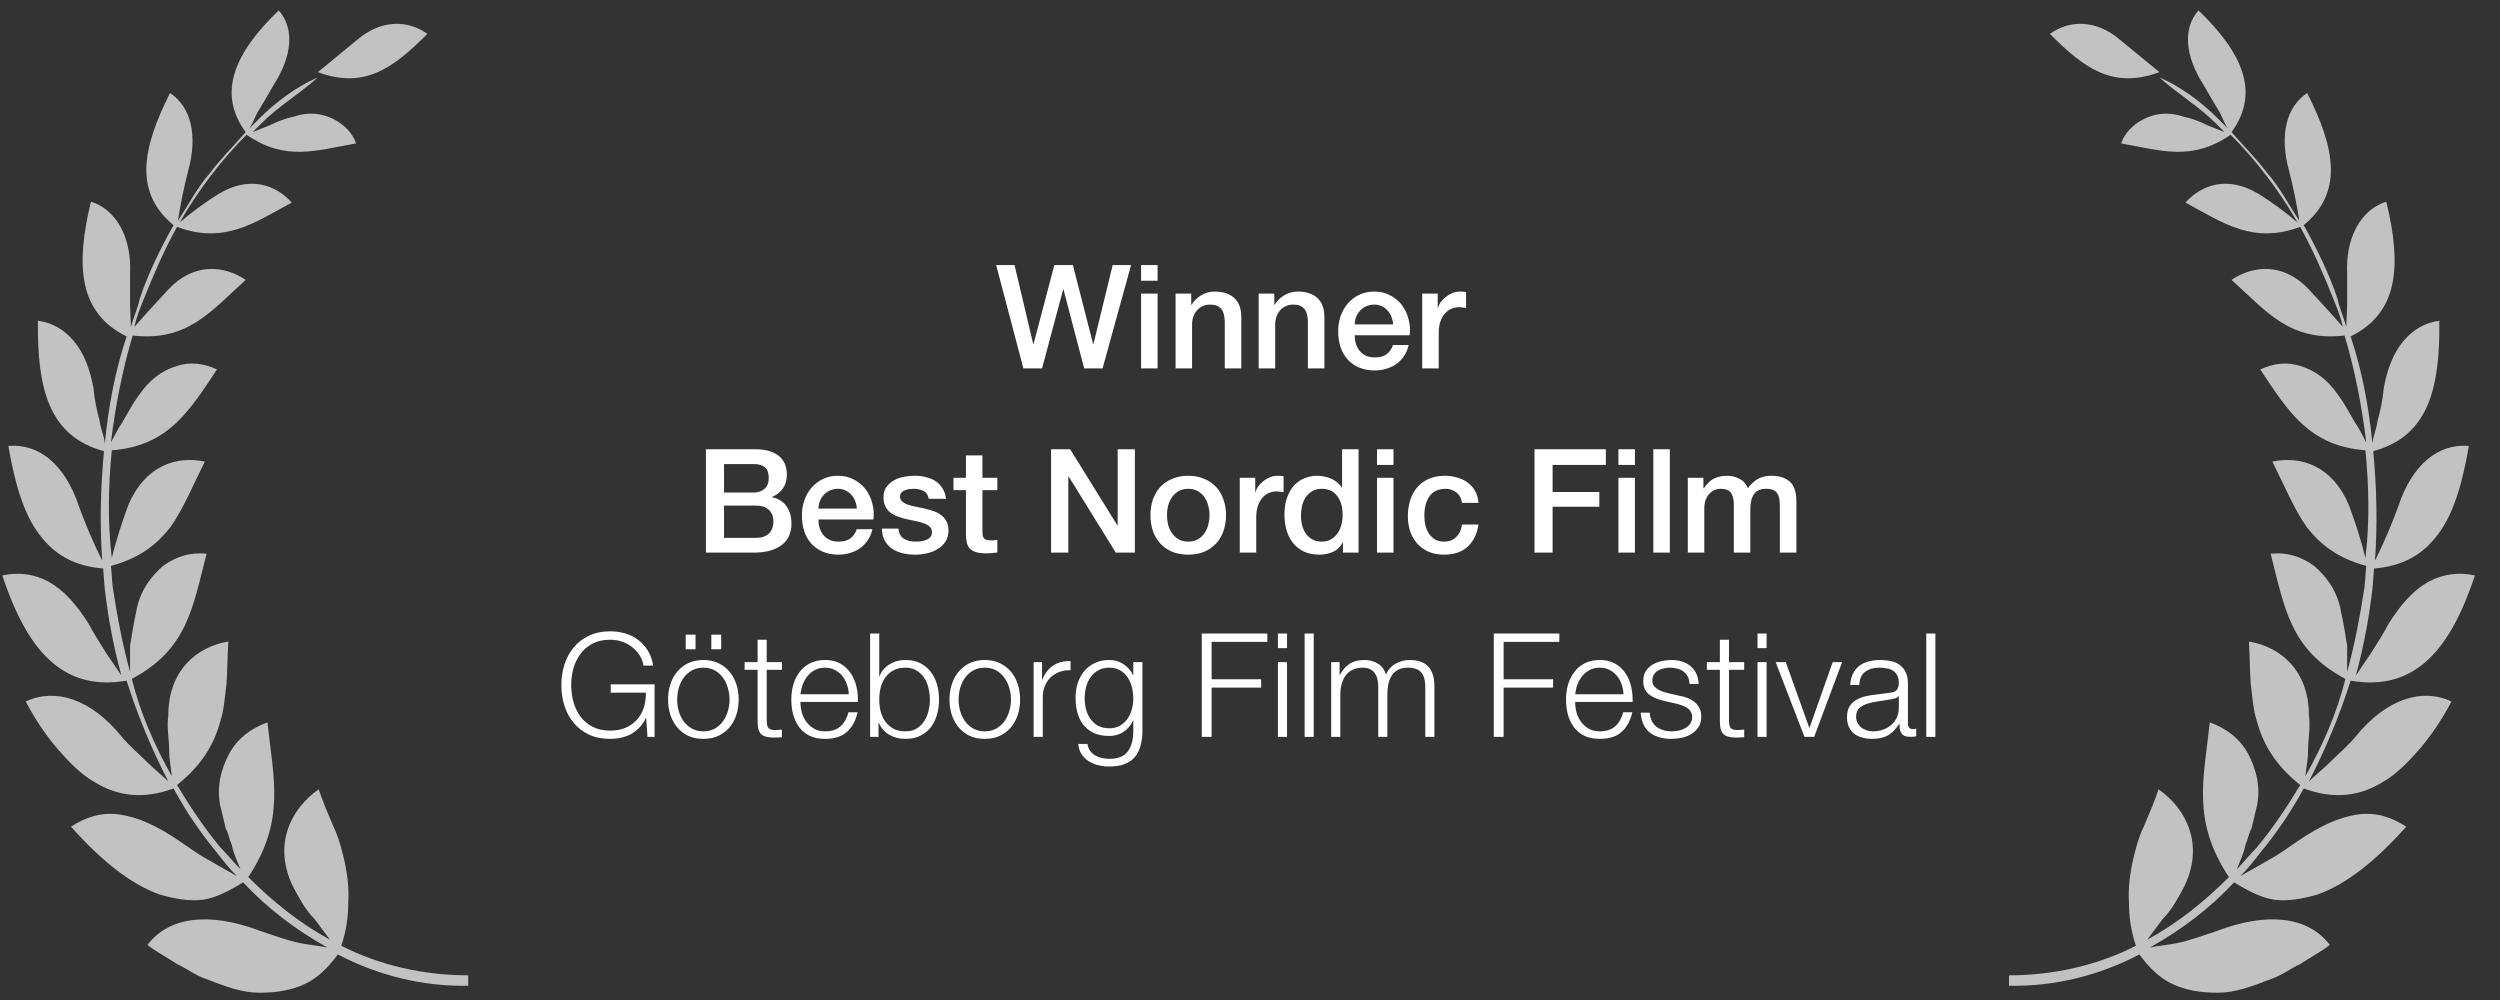
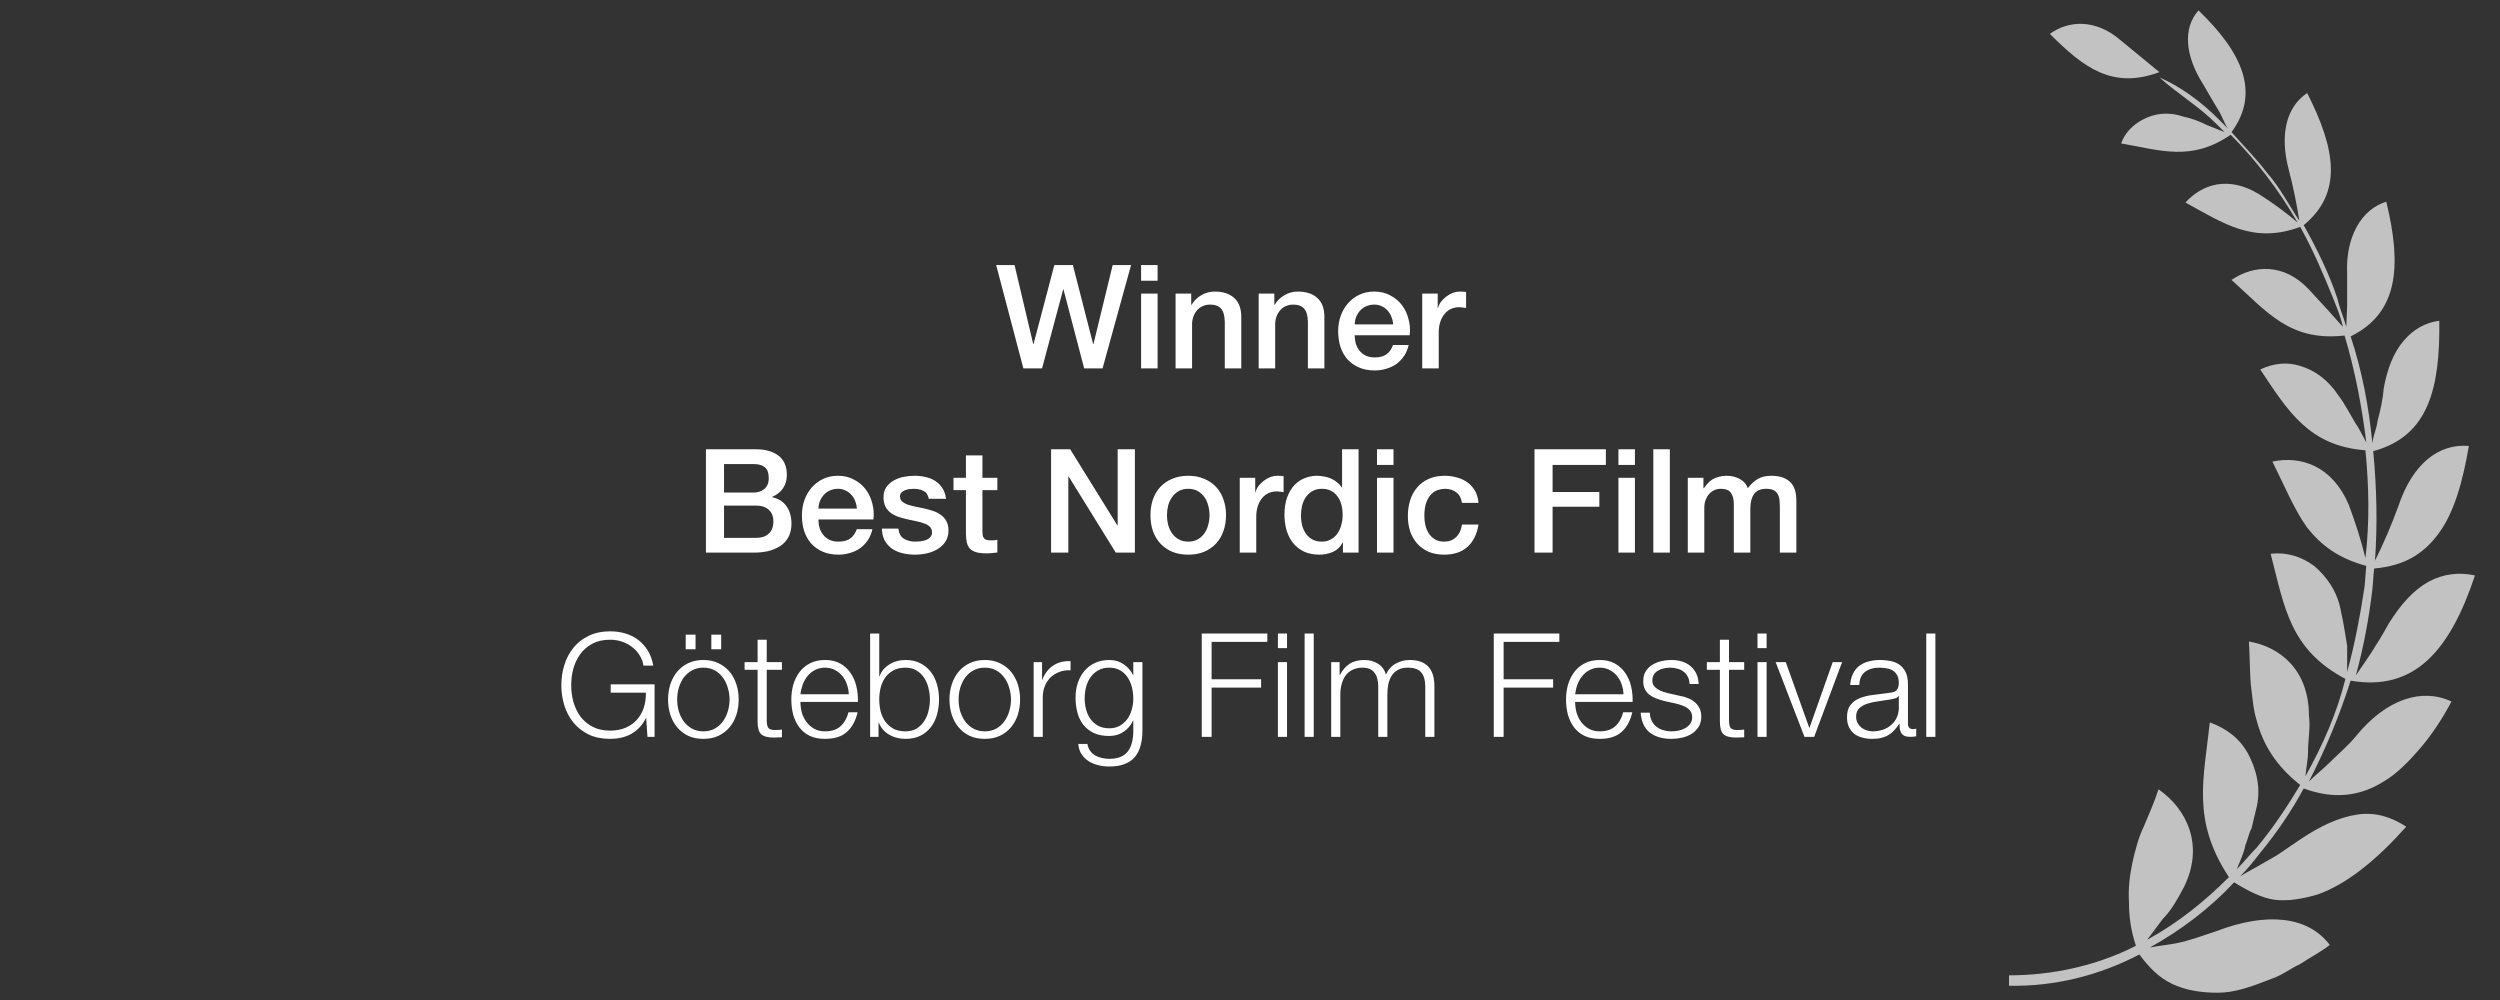
<svg xmlns="http://www.w3.org/2000/svg" width="190" height="76" viewBox="0 0 190 76" fill="none">
  <rect x="0" y="0" width="190" height="76" fill="#333333" stroke="none" />
  <g style="mix-blend-mode:difference">
    <path d="M75.709 20.146H77.106L78.525 26.152H78.547L80.131 20.146H81.539L83.079 26.152H83.101L84.564 20.146H85.961L83.794 28H82.397L80.824 21.994H80.802L79.196 28H77.777L75.709 20.146ZM86.723 20.146H87.977V21.334H86.723V20.146ZM86.723 22.313H87.977V28H86.723V22.313ZM89.344 22.313H90.532V23.149L90.554 23.171C90.744 22.856 90.994 22.61 91.302 22.434C91.61 22.251 91.951 22.159 92.325 22.159C92.948 22.159 93.439 22.32 93.799 22.643C94.158 22.966 94.338 23.45 94.338 24.095V28H93.084V24.425C93.069 23.978 92.974 23.655 92.798 23.457C92.622 23.252 92.347 23.149 91.973 23.149C91.76 23.149 91.569 23.189 91.401 23.27C91.232 23.343 91.089 23.45 90.972 23.589C90.854 23.721 90.763 23.879 90.697 24.062C90.631 24.245 90.598 24.44 90.598 24.645V28H89.344V22.313ZM95.66 22.313H96.848V23.149L96.87 23.171C97.061 22.856 97.31 22.61 97.618 22.434C97.926 22.251 98.267 22.159 98.641 22.159C99.264 22.159 99.756 22.32 100.115 22.643C100.474 22.966 100.654 23.45 100.654 24.095V28H99.4V24.425C99.385 23.978 99.29 23.655 99.114 23.457C98.938 23.252 98.663 23.149 98.289 23.149C98.076 23.149 97.886 23.189 97.717 23.27C97.548 23.343 97.405 23.45 97.288 23.589C97.171 23.721 97.079 23.879 97.013 24.062C96.947 24.245 96.914 24.44 96.914 24.645V28H95.66V22.313ZM105.881 24.656C105.867 24.458 105.823 24.267 105.749 24.084C105.683 23.901 105.588 23.743 105.463 23.611C105.346 23.472 105.199 23.362 105.023 23.281C104.855 23.193 104.664 23.149 104.451 23.149C104.231 23.149 104.03 23.189 103.846 23.27C103.67 23.343 103.516 23.45 103.384 23.589C103.26 23.721 103.157 23.879 103.076 24.062C103.003 24.245 102.963 24.443 102.955 24.656H105.881ZM102.955 25.481C102.955 25.701 102.985 25.914 103.043 26.119C103.109 26.324 103.205 26.504 103.329 26.658C103.454 26.812 103.612 26.937 103.802 27.032C103.993 27.12 104.22 27.164 104.484 27.164C104.851 27.164 105.144 27.087 105.364 26.933C105.592 26.772 105.76 26.533 105.87 26.218H107.058C106.992 26.526 106.879 26.801 106.717 27.043C106.556 27.285 106.362 27.49 106.134 27.659C105.907 27.82 105.65 27.941 105.364 28.022C105.086 28.11 104.792 28.154 104.484 28.154C104.037 28.154 103.641 28.081 103.296 27.934C102.952 27.787 102.658 27.582 102.416 27.318C102.182 27.054 102.002 26.739 101.877 26.372C101.76 26.005 101.701 25.602 101.701 25.162C101.701 24.759 101.764 24.377 101.888 24.018C102.02 23.651 102.204 23.332 102.438 23.061C102.68 22.782 102.97 22.562 103.307 22.401C103.645 22.24 104.026 22.159 104.451 22.159C104.899 22.159 105.298 22.254 105.65 22.445C106.01 22.628 106.307 22.874 106.541 23.182C106.776 23.49 106.945 23.846 107.047 24.249C107.157 24.645 107.187 25.056 107.135 25.481H102.955ZM108.089 22.313H109.266V23.413H109.288C109.324 23.259 109.394 23.109 109.497 22.962C109.607 22.815 109.735 22.683 109.882 22.566C110.036 22.441 110.204 22.342 110.388 22.269C110.571 22.196 110.758 22.159 110.949 22.159C111.095 22.159 111.194 22.163 111.246 22.17C111.304 22.177 111.363 22.185 111.422 22.192V23.402C111.334 23.387 111.242 23.376 111.147 23.369C111.059 23.354 110.971 23.347 110.883 23.347C110.67 23.347 110.468 23.391 110.278 23.479C110.094 23.56 109.933 23.684 109.794 23.853C109.654 24.014 109.544 24.216 109.464 24.458C109.383 24.7 109.343 24.979 109.343 25.294V28H108.089V22.313ZM55.026 37.435H57.27C57.6 37.435 57.875 37.343 58.095 37.16C58.315 36.969 58.425 36.698 58.425 36.346C58.425 35.95 58.326 35.671 58.128 35.51C57.93 35.349 57.644 35.268 57.27 35.268H55.026V37.435ZM53.651 34.146H57.468C58.172 34.146 58.737 34.307 59.162 34.63C59.588 34.953 59.8 35.44 59.8 36.093C59.8 36.489 59.701 36.83 59.503 37.116C59.313 37.395 59.038 37.611 58.678 37.765V37.787C59.162 37.89 59.529 38.121 59.778 38.48C60.028 38.832 60.152 39.276 60.152 39.811C60.152 40.119 60.097 40.409 59.987 40.68C59.877 40.944 59.705 41.175 59.47 41.373C59.236 41.564 58.935 41.718 58.568 41.835C58.202 41.945 57.765 42 57.259 42H53.651V34.146ZM55.026 40.878H57.457C57.875 40.878 58.198 40.772 58.425 40.559C58.66 40.339 58.777 40.031 58.777 39.635C58.777 39.246 58.66 38.949 58.425 38.744C58.198 38.531 57.875 38.425 57.457 38.425H55.026V40.878ZM65.126 38.656C65.111 38.458 65.067 38.267 64.993 38.084C64.927 37.901 64.832 37.743 64.707 37.611C64.59 37.472 64.444 37.362 64.267 37.281C64.099 37.193 63.908 37.149 63.696 37.149C63.475 37.149 63.274 37.189 63.09 37.27C62.914 37.343 62.761 37.45 62.629 37.589C62.504 37.721 62.401 37.879 62.321 38.062C62.247 38.245 62.207 38.443 62.2 38.656H65.126ZM62.2 39.481C62.2 39.701 62.229 39.914 62.288 40.119C62.353 40.324 62.449 40.504 62.574 40.658C62.698 40.812 62.856 40.937 63.047 41.032C63.237 41.12 63.465 41.164 63.728 41.164C64.095 41.164 64.388 41.087 64.609 40.933C64.836 40.772 65.004 40.533 65.115 40.218H66.302C66.237 40.526 66.123 40.801 65.962 41.043C65.8 41.285 65.606 41.49 65.379 41.659C65.151 41.82 64.894 41.941 64.609 42.022C64.33 42.11 64.037 42.154 63.728 42.154C63.281 42.154 62.885 42.081 62.541 41.934C62.196 41.787 61.903 41.582 61.66 41.318C61.426 41.054 61.246 40.739 61.121 40.372C61.004 40.005 60.946 39.602 60.946 39.162C60.946 38.759 61.008 38.377 61.133 38.018C61.264 37.651 61.448 37.332 61.682 37.061C61.925 36.782 62.214 36.562 62.551 36.401C62.889 36.24 63.27 36.159 63.696 36.159C64.143 36.159 64.543 36.254 64.894 36.445C65.254 36.628 65.551 36.874 65.785 37.182C66.02 37.49 66.189 37.846 66.291 38.249C66.401 38.645 66.431 39.056 66.379 39.481H62.2ZM68.279 40.174C68.316 40.541 68.455 40.797 68.697 40.944C68.939 41.091 69.228 41.164 69.566 41.164C69.683 41.164 69.815 41.157 69.962 41.142C70.116 41.12 70.259 41.083 70.391 41.032C70.523 40.981 70.629 40.907 70.71 40.812C70.798 40.709 70.838 40.577 70.831 40.416C70.823 40.255 70.765 40.123 70.655 40.02C70.545 39.917 70.402 39.837 70.226 39.778C70.057 39.712 69.863 39.657 69.643 39.613C69.423 39.569 69.199 39.521 68.972 39.47C68.737 39.419 68.51 39.356 68.29 39.283C68.077 39.21 67.883 39.111 67.707 38.986C67.538 38.861 67.403 38.704 67.3 38.513C67.197 38.315 67.146 38.073 67.146 37.787C67.146 37.479 67.219 37.222 67.366 37.017C67.52 36.804 67.71 36.636 67.938 36.511C68.172 36.379 68.429 36.287 68.708 36.236C68.994 36.185 69.265 36.159 69.522 36.159C69.815 36.159 70.094 36.192 70.358 36.258C70.629 36.317 70.871 36.416 71.084 36.555C71.304 36.694 71.484 36.878 71.623 37.105C71.769 37.325 71.861 37.593 71.898 37.908H70.589C70.53 37.607 70.391 37.406 70.171 37.303C69.958 37.2 69.713 37.149 69.434 37.149C69.346 37.149 69.24 37.156 69.115 37.171C68.998 37.186 68.884 37.215 68.774 37.259C68.671 37.296 68.583 37.354 68.51 37.435C68.436 37.508 68.4 37.607 68.4 37.732C68.4 37.886 68.451 38.011 68.554 38.106C68.664 38.201 68.803 38.282 68.972 38.348C69.148 38.407 69.346 38.458 69.566 38.502C69.786 38.546 70.013 38.594 70.248 38.645C70.475 38.696 70.699 38.759 70.919 38.832C71.139 38.905 71.333 39.004 71.502 39.129C71.678 39.254 71.817 39.411 71.92 39.602C72.03 39.793 72.085 40.027 72.085 40.306C72.085 40.643 72.008 40.929 71.854 41.164C71.7 41.399 71.498 41.589 71.249 41.736C71.007 41.883 70.736 41.989 70.435 42.055C70.134 42.121 69.837 42.154 69.544 42.154C69.184 42.154 68.851 42.114 68.543 42.033C68.242 41.952 67.978 41.831 67.751 41.67C67.531 41.501 67.355 41.296 67.223 41.054C67.098 40.805 67.032 40.511 67.025 40.174H68.279ZM72.465 36.313H73.411V34.608H74.665V36.313H75.798V37.248H74.665V40.284C74.665 40.416 74.669 40.53 74.676 40.625C74.691 40.72 74.716 40.801 74.753 40.867C74.797 40.933 74.859 40.984 74.94 41.021C75.021 41.05 75.131 41.065 75.27 41.065C75.358 41.065 75.446 41.065 75.534 41.065C75.622 41.058 75.71 41.043 75.798 41.021V41.989C75.659 42.004 75.523 42.018 75.391 42.033C75.259 42.048 75.123 42.055 74.984 42.055C74.654 42.055 74.386 42.026 74.181 41.967C73.983 41.901 73.825 41.809 73.708 41.692C73.598 41.567 73.521 41.413 73.477 41.23C73.44 41.047 73.418 40.838 73.411 40.603V37.248H72.465V36.313ZM79.883 34.146H81.335L84.921 39.932H84.943V34.146H86.252V42H84.8L81.225 36.225H81.192V42H79.883V34.146ZM90.307 42.154C89.852 42.154 89.445 42.081 89.086 41.934C88.734 41.78 88.433 41.571 88.184 41.307C87.942 41.043 87.755 40.728 87.623 40.361C87.498 39.994 87.436 39.591 87.436 39.151C87.436 38.718 87.498 38.319 87.623 37.952C87.755 37.585 87.942 37.27 88.184 37.006C88.433 36.742 88.734 36.537 89.086 36.39C89.445 36.236 89.852 36.159 90.307 36.159C90.762 36.159 91.165 36.236 91.517 36.39C91.876 36.537 92.177 36.742 92.419 37.006C92.668 37.27 92.855 37.585 92.98 37.952C93.112 38.319 93.178 38.718 93.178 39.151C93.178 39.591 93.112 39.994 92.98 40.361C92.855 40.728 92.668 41.043 92.419 41.307C92.177 41.571 91.876 41.78 91.517 41.934C91.165 42.081 90.762 42.154 90.307 42.154ZM90.307 41.164C90.586 41.164 90.828 41.105 91.033 40.988C91.238 40.871 91.407 40.717 91.539 40.526C91.671 40.335 91.766 40.123 91.825 39.888C91.891 39.646 91.924 39.4 91.924 39.151C91.924 38.909 91.891 38.667 91.825 38.425C91.766 38.183 91.671 37.97 91.539 37.787C91.407 37.596 91.238 37.442 91.033 37.325C90.828 37.208 90.586 37.149 90.307 37.149C90.028 37.149 89.786 37.208 89.581 37.325C89.376 37.442 89.207 37.596 89.075 37.787C88.943 37.97 88.844 38.183 88.778 38.425C88.719 38.667 88.69 38.909 88.69 39.151C88.69 39.4 88.719 39.646 88.778 39.888C88.844 40.123 88.943 40.335 89.075 40.526C89.207 40.717 89.376 40.871 89.581 40.988C89.786 41.105 90.028 41.164 90.307 41.164ZM94.221 36.313H95.397V37.413H95.419C95.456 37.259 95.526 37.109 95.629 36.962C95.739 36.815 95.867 36.683 96.013 36.566C96.168 36.441 96.336 36.342 96.519 36.269C96.703 36.196 96.89 36.159 97.081 36.159C97.227 36.159 97.326 36.163 97.377 36.17C97.436 36.177 97.495 36.185 97.553 36.192V37.402C97.466 37.387 97.374 37.376 97.278 37.369C97.191 37.354 97.103 37.347 97.014 37.347C96.802 37.347 96.6 37.391 96.409 37.479C96.226 37.56 96.065 37.684 95.925 37.853C95.786 38.014 95.676 38.216 95.596 38.458C95.515 38.7 95.475 38.979 95.475 39.294V42H94.221V36.313ZM103.251 42H102.063V41.23H102.041C101.873 41.56 101.627 41.798 101.304 41.945C100.982 42.084 100.641 42.154 100.281 42.154C99.834 42.154 99.442 42.077 99.104 41.923C98.774 41.762 98.499 41.545 98.279 41.274C98.059 41.003 97.894 40.684 97.784 40.317C97.674 39.943 97.619 39.543 97.619 39.118C97.619 38.605 97.689 38.161 97.828 37.787C97.968 37.413 98.151 37.105 98.378 36.863C98.613 36.621 98.877 36.445 99.17 36.335C99.471 36.218 99.775 36.159 100.083 36.159C100.259 36.159 100.439 36.177 100.622 36.214C100.806 36.243 100.982 36.295 101.15 36.368C101.319 36.441 101.473 36.537 101.612 36.654C101.759 36.764 101.88 36.896 101.975 37.05H101.997V34.146H103.251V42ZM98.873 39.217C98.873 39.459 98.903 39.697 98.961 39.932C99.027 40.167 99.123 40.376 99.247 40.559C99.379 40.742 99.544 40.889 99.742 40.999C99.94 41.109 100.175 41.164 100.446 41.164C100.725 41.164 100.963 41.105 101.161 40.988C101.367 40.871 101.532 40.717 101.656 40.526C101.788 40.335 101.884 40.123 101.942 39.888C102.008 39.646 102.041 39.4 102.041 39.151C102.041 38.52 101.898 38.029 101.612 37.677C101.334 37.325 100.952 37.149 100.468 37.149C100.175 37.149 99.926 37.211 99.72 37.336C99.522 37.453 99.357 37.611 99.225 37.809C99.101 38 99.009 38.22 98.95 38.469C98.899 38.711 98.873 38.96 98.873 39.217ZM104.652 34.146H105.906V35.334H104.652V34.146ZM104.652 36.313H105.906V42H104.652V36.313ZM111.111 38.216C111.06 37.864 110.917 37.6 110.682 37.424C110.455 37.241 110.165 37.149 109.813 37.149C109.652 37.149 109.48 37.178 109.296 37.237C109.113 37.288 108.944 37.391 108.79 37.545C108.636 37.692 108.508 37.901 108.405 38.172C108.303 38.436 108.251 38.784 108.251 39.217C108.251 39.452 108.277 39.686 108.328 39.921C108.387 40.156 108.475 40.365 108.592 40.548C108.717 40.731 108.875 40.882 109.065 40.999C109.256 41.109 109.487 41.164 109.758 41.164C110.125 41.164 110.426 41.05 110.66 40.823C110.902 40.596 111.053 40.277 111.111 39.866H112.365C112.248 40.607 111.966 41.175 111.518 41.571C111.078 41.96 110.492 42.154 109.758 42.154C109.311 42.154 108.915 42.081 108.57 41.934C108.233 41.78 107.947 41.575 107.712 41.318C107.478 41.054 107.298 40.742 107.173 40.383C107.056 40.024 106.997 39.635 106.997 39.217C106.997 38.792 107.056 38.392 107.173 38.018C107.291 37.644 107.467 37.321 107.701 37.05C107.936 36.771 108.226 36.555 108.57 36.401C108.922 36.24 109.333 36.159 109.802 36.159C110.132 36.159 110.444 36.203 110.737 36.291C111.038 36.372 111.302 36.496 111.529 36.665C111.764 36.834 111.955 37.046 112.101 37.303C112.248 37.56 112.336 37.864 112.365 38.216H111.111ZM116.622 34.146H122.045V35.334H117.997V37.391H121.55V38.513H117.997V42H116.622V34.146ZM123 34.146H124.254V35.334H123V34.146ZM123 36.313H124.254V42H123V36.313ZM125.653 34.146H126.907V42H125.653V34.146ZM128.273 36.313H129.461V37.105H129.494C129.59 36.966 129.692 36.837 129.802 36.72C129.912 36.603 130.033 36.504 130.165 36.423C130.305 36.342 130.462 36.28 130.638 36.236C130.814 36.185 131.016 36.159 131.243 36.159C131.588 36.159 131.907 36.236 132.2 36.39C132.501 36.544 132.714 36.782 132.838 37.105C133.051 36.812 133.297 36.581 133.575 36.412C133.854 36.243 134.202 36.159 134.62 36.159C135.222 36.159 135.687 36.306 136.017 36.599C136.355 36.892 136.523 37.384 136.523 38.073V42H135.269V38.678C135.269 38.451 135.262 38.245 135.247 38.062C135.233 37.871 135.189 37.71 135.115 37.578C135.049 37.439 134.947 37.332 134.807 37.259C134.668 37.186 134.477 37.149 134.235 37.149C133.81 37.149 133.502 37.281 133.311 37.545C133.121 37.809 133.025 38.183 133.025 38.667V42H131.771V38.348C131.771 37.952 131.698 37.655 131.551 37.457C131.412 37.252 131.152 37.149 130.77 37.149C130.609 37.149 130.451 37.182 130.297 37.248C130.151 37.314 130.019 37.409 129.901 37.534C129.791 37.659 129.7 37.813 129.626 37.996C129.56 38.179 129.527 38.388 129.527 38.623V42H128.273V36.313ZM49.747 56H49.208L49.109 54.57H49.087C48.955 54.849 48.79 55.091 48.592 55.296C48.401 55.494 48.189 55.659 47.954 55.791C47.719 55.916 47.467 56.007 47.195 56.066C46.931 56.125 46.656 56.154 46.37 56.154C45.754 56.154 45.212 56.044 44.742 55.824C44.28 55.597 43.895 55.296 43.587 54.922C43.279 54.548 43.048 54.115 42.894 53.624C42.74 53.133 42.663 52.616 42.663 52.073C42.663 51.53 42.74 51.013 42.894 50.522C43.048 50.031 43.279 49.598 43.587 49.224C43.895 48.843 44.28 48.542 44.742 48.322C45.212 48.095 45.754 47.981 46.37 47.981C46.781 47.981 47.169 48.036 47.536 48.146C47.903 48.256 48.229 48.421 48.515 48.641C48.801 48.861 49.043 49.132 49.241 49.455C49.439 49.778 49.575 50.155 49.648 50.588H48.9C48.878 50.361 48.801 50.133 48.669 49.906C48.544 49.671 48.372 49.459 48.152 49.268C47.94 49.077 47.683 48.923 47.382 48.806C47.081 48.681 46.744 48.619 46.37 48.619C45.849 48.619 45.402 48.718 45.028 48.916C44.654 49.114 44.346 49.378 44.104 49.708C43.87 50.031 43.694 50.397 43.576 50.808C43.466 51.219 43.411 51.64 43.411 52.073C43.411 52.498 43.466 52.92 43.576 53.338C43.694 53.749 43.87 54.119 44.104 54.449C44.346 54.772 44.654 55.032 45.028 55.23C45.402 55.428 45.849 55.527 46.37 55.527C46.803 55.527 47.188 55.457 47.525 55.318C47.87 55.171 48.16 54.97 48.394 54.713C48.629 54.456 48.805 54.152 48.922 53.8C49.039 53.448 49.094 53.063 49.087 52.645H46.414V52.007H49.747V56ZM52.114 49.345V48.234H52.862V49.345H52.114ZM54.061 49.345V48.234H54.809V49.345H54.061ZM53.456 50.742C53.126 50.742 52.837 50.812 52.587 50.951C52.338 51.09 52.129 51.274 51.96 51.501C51.799 51.728 51.674 51.989 51.586 52.282C51.506 52.568 51.465 52.861 51.465 53.162C51.465 53.463 51.506 53.76 51.586 54.053C51.674 54.339 51.799 54.596 51.96 54.823C52.129 55.05 52.338 55.234 52.587 55.373C52.837 55.512 53.126 55.582 53.456 55.582C53.786 55.582 54.076 55.512 54.325 55.373C54.575 55.234 54.78 55.05 54.941 54.823C55.11 54.596 55.235 54.339 55.315 54.053C55.403 53.76 55.447 53.463 55.447 53.162C55.447 52.861 55.403 52.568 55.315 52.282C55.235 51.989 55.11 51.728 54.941 51.501C54.78 51.274 54.575 51.09 54.325 50.951C54.076 50.812 53.786 50.742 53.456 50.742ZM53.456 50.159C53.889 50.159 54.27 50.24 54.6 50.401C54.938 50.562 55.22 50.779 55.447 51.05C55.675 51.321 55.847 51.64 55.964 52.007C56.082 52.366 56.14 52.751 56.14 53.162C56.14 53.573 56.082 53.961 55.964 54.328C55.847 54.687 55.675 55.003 55.447 55.274C55.22 55.545 54.938 55.762 54.6 55.923C54.27 56.077 53.889 56.154 53.456 56.154C53.024 56.154 52.639 56.077 52.301 55.923C51.971 55.762 51.693 55.545 51.465 55.274C51.238 55.003 51.066 54.687 50.948 54.328C50.831 53.961 50.772 53.573 50.772 53.162C50.772 52.751 50.831 52.366 50.948 52.007C51.066 51.64 51.238 51.321 51.465 51.05C51.693 50.779 51.971 50.562 52.301 50.401C52.639 50.24 53.024 50.159 53.456 50.159ZM58.271 50.324H59.426V50.907H58.271V54.735C58.271 54.962 58.3 55.142 58.359 55.274C58.425 55.399 58.582 55.468 58.832 55.483C59.03 55.483 59.228 55.472 59.426 55.45V56.033C59.323 56.033 59.22 56.037 59.118 56.044C59.015 56.051 58.912 56.055 58.81 56.055C58.348 56.055 58.025 55.967 57.842 55.791C57.658 55.608 57.57 55.274 57.578 54.79V50.907H56.588V50.324H57.578V48.619H58.271V50.324ZM64.507 52.766C64.499 52.502 64.452 52.249 64.364 52.007C64.283 51.765 64.166 51.552 64.012 51.369C63.858 51.178 63.671 51.028 63.451 50.918C63.231 50.801 62.981 50.742 62.703 50.742C62.417 50.742 62.164 50.801 61.944 50.918C61.724 51.028 61.537 51.178 61.383 51.369C61.229 51.552 61.104 51.769 61.009 52.018C60.921 52.26 60.862 52.509 60.833 52.766H64.507ZM60.833 53.349C60.833 53.598 60.866 53.859 60.932 54.13C61.005 54.394 61.119 54.632 61.273 54.845C61.427 55.058 61.621 55.234 61.856 55.373C62.09 55.512 62.373 55.582 62.703 55.582C63.209 55.582 63.605 55.45 63.891 55.186C64.177 54.922 64.375 54.57 64.485 54.13H65.178C65.031 54.775 64.76 55.274 64.364 55.626C63.975 55.978 63.421 56.154 62.703 56.154C62.255 56.154 61.867 56.077 61.537 55.923C61.214 55.762 60.95 55.545 60.745 55.274C60.539 54.995 60.385 54.676 60.283 54.317C60.187 53.95 60.14 53.565 60.14 53.162C60.14 52.788 60.187 52.421 60.283 52.062C60.385 51.703 60.539 51.384 60.745 51.105C60.95 50.819 61.214 50.592 61.537 50.423C61.867 50.247 62.255 50.159 62.703 50.159C63.157 50.159 63.546 50.251 63.869 50.434C64.191 50.617 64.452 50.859 64.65 51.16C64.855 51.453 65.002 51.794 65.09 52.183C65.178 52.564 65.214 52.953 65.2 53.349H60.833ZM66.13 48.146H66.823V51.402H66.845C66.918 51.197 67.021 51.017 67.153 50.863C67.292 50.709 67.45 50.581 67.626 50.478C67.802 50.368 67.992 50.287 68.198 50.236C68.403 50.185 68.608 50.159 68.814 50.159C69.246 50.159 69.62 50.24 69.936 50.401C70.258 50.562 70.526 50.782 70.739 51.061C70.951 51.332 71.109 51.651 71.212 52.018C71.314 52.377 71.366 52.759 71.366 53.162C71.366 53.565 71.314 53.95 71.212 54.317C71.109 54.676 70.951 54.995 70.739 55.274C70.526 55.545 70.258 55.762 69.936 55.923C69.62 56.077 69.246 56.154 68.814 56.154C68.352 56.154 67.937 56.048 67.571 55.835C67.211 55.622 66.951 55.318 66.79 54.922H66.768V56H66.13V48.146ZM70.673 53.162C70.673 52.869 70.636 52.579 70.563 52.293C70.497 52 70.387 51.739 70.233 51.512C70.086 51.285 69.895 51.101 69.661 50.962C69.426 50.815 69.144 50.742 68.814 50.742C68.447 50.742 68.135 50.815 67.879 50.962C67.629 51.101 67.424 51.285 67.263 51.512C67.109 51.739 66.995 52 66.922 52.293C66.856 52.579 66.823 52.869 66.823 53.162C66.823 53.455 66.856 53.749 66.922 54.042C66.995 54.328 67.109 54.585 67.263 54.812C67.424 55.039 67.629 55.226 67.879 55.373C68.135 55.512 68.447 55.582 68.814 55.582C69.144 55.582 69.426 55.512 69.661 55.373C69.895 55.226 70.086 55.039 70.233 54.812C70.387 54.585 70.497 54.328 70.563 54.042C70.636 53.749 70.673 53.455 70.673 53.162ZM74.844 50.742C74.514 50.742 74.225 50.812 73.975 50.951C73.726 51.09 73.517 51.274 73.348 51.501C73.187 51.728 73.062 51.989 72.974 52.282C72.894 52.568 72.853 52.861 72.853 53.162C72.853 53.463 72.894 53.76 72.974 54.053C73.062 54.339 73.187 54.596 73.348 54.823C73.517 55.05 73.726 55.234 73.975 55.373C74.225 55.512 74.514 55.582 74.844 55.582C75.174 55.582 75.464 55.512 75.713 55.373C75.963 55.234 76.168 55.05 76.329 54.823C76.498 54.596 76.623 54.339 76.703 54.053C76.791 53.76 76.835 53.463 76.835 53.162C76.835 52.861 76.791 52.568 76.703 52.282C76.623 51.989 76.498 51.728 76.329 51.501C76.168 51.274 75.963 51.09 75.713 50.951C75.464 50.812 75.174 50.742 74.844 50.742ZM74.844 50.159C75.277 50.159 75.658 50.24 75.988 50.401C76.326 50.562 76.608 50.779 76.835 51.05C77.062 51.321 77.235 51.64 77.352 52.007C77.469 52.366 77.528 52.751 77.528 53.162C77.528 53.573 77.469 53.961 77.352 54.328C77.235 54.687 77.062 55.003 76.835 55.274C76.608 55.545 76.326 55.762 75.988 55.923C75.658 56.077 75.277 56.154 74.844 56.154C74.412 56.154 74.026 56.077 73.689 55.923C73.359 55.762 73.081 55.545 72.853 55.274C72.626 55.003 72.454 54.687 72.336 54.328C72.219 53.961 72.16 53.573 72.16 53.162C72.16 52.751 72.219 52.366 72.336 52.007C72.454 51.64 72.626 51.321 72.853 51.05C73.081 50.779 73.359 50.562 73.689 50.401C74.026 50.24 74.412 50.159 74.844 50.159ZM78.558 50.324H79.196V51.655H79.218C79.394 51.193 79.666 50.837 80.032 50.588C80.406 50.339 80.85 50.225 81.363 50.247V50.94C81.048 50.925 80.762 50.969 80.505 51.072C80.249 51.167 80.025 51.307 79.834 51.49C79.651 51.673 79.508 51.893 79.405 52.15C79.303 52.399 79.251 52.674 79.251 52.975V56H78.558V50.324ZM86.824 55.538C86.824 55.956 86.776 56.334 86.681 56.671C86.593 57.008 86.45 57.294 86.252 57.529C86.054 57.764 85.794 57.943 85.471 58.068C85.156 58.193 84.767 58.255 84.305 58.255C84.019 58.255 83.74 58.222 83.469 58.156C83.198 58.09 82.952 57.987 82.732 57.848C82.519 57.709 82.34 57.529 82.193 57.309C82.054 57.096 81.973 56.84 81.951 56.539H82.644C82.681 56.752 82.751 56.928 82.853 57.067C82.963 57.214 83.091 57.331 83.238 57.419C83.392 57.507 83.561 57.569 83.744 57.606C83.927 57.65 84.115 57.672 84.305 57.672C84.951 57.672 85.416 57.489 85.702 57.122C85.988 56.755 86.131 56.227 86.131 55.538V54.768H86.109C85.948 55.12 85.71 55.402 85.394 55.615C85.086 55.828 84.723 55.934 84.305 55.934C83.85 55.934 83.462 55.861 83.139 55.714C82.817 55.56 82.549 55.351 82.336 55.087C82.131 54.823 81.981 54.515 81.885 54.163C81.79 53.804 81.742 53.422 81.742 53.019C81.742 52.63 81.797 52.264 81.907 51.919C82.025 51.567 82.189 51.263 82.402 51.006C82.622 50.742 82.89 50.537 83.205 50.39C83.528 50.236 83.894 50.159 84.305 50.159C84.518 50.159 84.716 50.188 84.899 50.247C85.09 50.306 85.262 50.39 85.416 50.5C85.57 50.603 85.706 50.724 85.823 50.863C85.948 51.002 86.043 51.149 86.109 51.303H86.131V50.324H86.824V55.538ZM84.305 55.351C84.606 55.351 84.87 55.289 85.097 55.164C85.325 55.032 85.515 54.863 85.669 54.658C85.823 54.445 85.937 54.203 86.01 53.932C86.091 53.661 86.131 53.382 86.131 53.096C86.131 52.817 86.098 52.539 86.032 52.26C85.966 51.981 85.86 51.728 85.713 51.501C85.567 51.274 85.376 51.09 85.141 50.951C84.914 50.812 84.635 50.742 84.305 50.742C83.975 50.742 83.693 50.812 83.458 50.951C83.224 51.083 83.029 51.259 82.875 51.479C82.721 51.699 82.608 51.952 82.534 52.238C82.468 52.517 82.435 52.803 82.435 53.096C82.435 53.382 82.472 53.661 82.545 53.932C82.618 54.203 82.732 54.445 82.886 54.658C83.04 54.863 83.234 55.032 83.469 55.164C83.704 55.289 83.983 55.351 84.305 55.351ZM91.334 48.146H96.317V48.784H92.082V51.622H95.844V52.26H92.082V56H91.334V48.146ZM97.121 48.146H97.814V49.257H97.121V48.146ZM97.121 50.324H97.814V56H97.121V50.324ZM99.151 48.146H99.844V56H99.151V48.146ZM101.171 50.324H101.809V51.281H101.842C102.025 50.929 102.263 50.654 102.557 50.456C102.857 50.258 103.239 50.159 103.701 50.159C104.075 50.159 104.412 50.251 104.713 50.434C105.021 50.617 105.226 50.896 105.329 51.27C105.497 50.896 105.747 50.617 106.077 50.434C106.407 50.251 106.759 50.159 107.133 50.159C108.387 50.159 109.014 50.823 109.014 52.15V56H108.321V52.183C108.321 51.714 108.222 51.358 108.024 51.116C107.826 50.867 107.477 50.742 106.979 50.742C106.678 50.742 106.429 50.801 106.231 50.918C106.033 51.028 105.875 51.178 105.758 51.369C105.64 51.56 105.556 51.78 105.505 52.029C105.461 52.271 105.439 52.524 105.439 52.788V56H104.746V52.15C104.746 51.959 104.724 51.78 104.68 51.611C104.643 51.435 104.577 51.285 104.482 51.16C104.394 51.028 104.273 50.925 104.119 50.852C103.965 50.779 103.778 50.742 103.558 50.742C103.264 50.742 103.008 50.797 102.788 50.907C102.575 51.01 102.399 51.156 102.26 51.347C102.128 51.53 102.029 51.75 101.963 52.007C101.897 52.256 101.864 52.531 101.864 52.832V56H101.171V50.324ZM113.527 48.146H118.51V48.784H114.275V51.622H118.037V52.26H114.275V56H113.527V48.146ZM123.385 52.766C123.377 52.502 123.33 52.249 123.242 52.007C123.161 51.765 123.044 51.552 122.89 51.369C122.736 51.178 122.549 51.028 122.329 50.918C122.109 50.801 121.859 50.742 121.581 50.742C121.295 50.742 121.042 50.801 120.822 50.918C120.602 51.028 120.415 51.178 120.261 51.369C120.107 51.552 119.982 51.769 119.887 52.018C119.799 52.26 119.74 52.509 119.711 52.766H123.385ZM119.711 53.349C119.711 53.598 119.744 53.859 119.81 54.13C119.883 54.394 119.997 54.632 120.151 54.845C120.305 55.058 120.499 55.234 120.734 55.373C120.968 55.512 121.251 55.582 121.581 55.582C122.087 55.582 122.483 55.45 122.769 55.186C123.055 54.922 123.253 54.57 123.363 54.13H124.056C123.909 54.775 123.638 55.274 123.242 55.626C122.853 55.978 122.299 56.154 121.581 56.154C121.133 56.154 120.745 56.077 120.415 55.923C120.092 55.762 119.828 55.545 119.623 55.274C119.417 54.995 119.263 54.676 119.161 54.317C119.065 53.95 119.018 53.565 119.018 53.162C119.018 52.788 119.065 52.421 119.161 52.062C119.263 51.703 119.417 51.384 119.623 51.105C119.828 50.819 120.092 50.592 120.415 50.423C120.745 50.247 121.133 50.159 121.581 50.159C122.035 50.159 122.424 50.251 122.747 50.434C123.069 50.617 123.33 50.859 123.528 51.16C123.733 51.453 123.88 51.794 123.968 52.183C124.056 52.564 124.092 52.953 124.078 53.349H119.711ZM128.407 51.985C128.399 51.772 128.355 51.589 128.275 51.435C128.194 51.274 128.084 51.142 127.945 51.039C127.813 50.936 127.659 50.863 127.483 50.819C127.307 50.768 127.12 50.742 126.922 50.742C126.768 50.742 126.61 50.76 126.449 50.797C126.295 50.826 126.152 50.881 126.02 50.962C125.888 51.035 125.781 51.134 125.701 51.259C125.62 51.384 125.58 51.538 125.58 51.721C125.58 51.875 125.616 52.007 125.69 52.117C125.77 52.22 125.869 52.308 125.987 52.381C126.104 52.454 126.232 52.517 126.372 52.568C126.511 52.612 126.639 52.649 126.757 52.678L127.681 52.887C127.879 52.916 128.073 52.971 128.264 53.052C128.462 53.125 128.634 53.224 128.781 53.349C128.935 53.474 129.059 53.628 129.155 53.811C129.25 53.994 129.298 54.211 129.298 54.46C129.298 54.768 129.228 55.032 129.089 55.252C128.949 55.465 128.77 55.641 128.55 55.78C128.337 55.912 128.095 56.007 127.824 56.066C127.552 56.125 127.285 56.154 127.021 56.154C126.353 56.154 125.811 55.996 125.393 55.681C124.982 55.366 124.747 54.86 124.689 54.163H125.382C125.411 54.632 125.58 54.988 125.888 55.23C126.203 55.465 126.592 55.582 127.054 55.582C127.222 55.582 127.395 55.564 127.571 55.527C127.754 55.49 127.923 55.428 128.077 55.34C128.231 55.252 128.355 55.142 128.451 55.01C128.553 54.871 128.605 54.702 128.605 54.504C128.605 54.335 128.568 54.196 128.495 54.086C128.429 53.969 128.337 53.873 128.22 53.8C128.102 53.719 127.967 53.653 127.813 53.602C127.666 53.551 127.516 53.507 127.362 53.47L126.471 53.272C126.243 53.213 126.034 53.147 125.844 53.074C125.653 52.993 125.484 52.898 125.338 52.788C125.198 52.671 125.088 52.531 125.008 52.37C124.927 52.201 124.887 51.996 124.887 51.754C124.887 51.468 124.949 51.222 125.074 51.017C125.206 50.812 125.374 50.647 125.58 50.522C125.785 50.397 126.012 50.306 126.262 50.247C126.518 50.188 126.771 50.159 127.021 50.159C127.307 50.159 127.571 50.196 127.813 50.269C128.062 50.342 128.278 50.456 128.462 50.61C128.652 50.764 128.803 50.955 128.913 51.182C129.023 51.409 129.085 51.677 129.1 51.985H128.407ZM131.404 50.324H132.559V50.907H131.404V54.735C131.404 54.962 131.433 55.142 131.492 55.274C131.558 55.399 131.715 55.468 131.965 55.483C132.163 55.483 132.361 55.472 132.559 55.45V56.033C132.456 56.033 132.353 56.037 132.251 56.044C132.148 56.051 132.045 56.055 131.943 56.055C131.481 56.055 131.158 55.967 130.975 55.791C130.791 55.608 130.703 55.274 130.711 54.79V50.907H129.721V50.324H130.711V48.619H131.404V50.324ZM133.569 48.146H134.262V49.257H133.569V48.146ZM133.569 50.324H134.262V56H133.569V50.324ZM134.951 50.324H135.721L137.503 55.307H137.525L139.285 50.324H140L137.877 56H137.14L134.951 50.324ZM140.615 52.062C140.637 51.732 140.706 51.446 140.824 51.204C140.941 50.962 141.099 50.764 141.297 50.61C141.502 50.456 141.74 50.342 142.012 50.269C142.283 50.196 142.584 50.159 142.914 50.159C143.163 50.159 143.412 50.185 143.662 50.236C143.911 50.28 144.135 50.368 144.333 50.5C144.531 50.632 144.692 50.819 144.817 51.061C144.941 51.296 145.004 51.604 145.004 51.985V54.999C145.004 55.278 145.139 55.417 145.411 55.417C145.491 55.417 145.565 55.402 145.631 55.373V55.956C145.55 55.971 145.477 55.982 145.411 55.989C145.352 55.996 145.275 56 145.18 56C145.004 56 144.861 55.978 144.751 55.934C144.648 55.883 144.567 55.813 144.509 55.725C144.45 55.637 144.41 55.534 144.388 55.417C144.373 55.292 144.366 55.157 144.366 55.01H144.344C144.219 55.193 144.091 55.358 143.959 55.505C143.834 55.644 143.691 55.762 143.53 55.857C143.376 55.952 143.196 56.026 142.991 56.077C142.793 56.128 142.554 56.154 142.276 56.154C142.012 56.154 141.762 56.121 141.528 56.055C141.3 55.996 141.099 55.901 140.923 55.769C140.754 55.63 140.618 55.457 140.516 55.252C140.42 55.039 140.373 54.79 140.373 54.504C140.373 54.108 140.461 53.8 140.637 53.58C140.813 53.353 141.044 53.18 141.33 53.063C141.623 52.946 141.949 52.865 142.309 52.821C142.675 52.77 143.046 52.722 143.42 52.678C143.566 52.663 143.695 52.645 143.805 52.623C143.915 52.601 144.006 52.564 144.08 52.513C144.153 52.454 144.208 52.377 144.245 52.282C144.289 52.187 144.311 52.062 144.311 51.908C144.311 51.673 144.27 51.483 144.19 51.336C144.116 51.182 144.01 51.061 143.871 50.973C143.739 50.885 143.581 50.826 143.398 50.797C143.222 50.76 143.031 50.742 142.826 50.742C142.386 50.742 142.026 50.848 141.748 51.061C141.469 51.266 141.322 51.6 141.308 52.062H140.615ZM144.311 52.898H144.289C144.245 52.979 144.16 53.037 144.036 53.074C143.911 53.111 143.801 53.136 143.706 53.151C143.412 53.202 143.108 53.25 142.793 53.294C142.485 53.331 142.202 53.389 141.946 53.47C141.689 53.551 141.476 53.668 141.308 53.822C141.146 53.969 141.066 54.181 141.066 54.46C141.066 54.636 141.099 54.794 141.165 54.933C141.238 55.065 141.333 55.182 141.451 55.285C141.568 55.38 141.704 55.454 141.858 55.505C142.012 55.556 142.169 55.582 142.331 55.582C142.595 55.582 142.848 55.542 143.09 55.461C143.332 55.38 143.541 55.263 143.717 55.109C143.9 54.955 144.043 54.768 144.146 54.548C144.256 54.328 144.311 54.079 144.311 53.8V52.898ZM146.396 48.146H147.089V56H146.396V48.146Z" fill="white" />
    <path opacity="0.7" d="M181.357 15.327C182.546 20.216 182.282 23.783 178.648 25.567C179.507 28.144 180.036 30.919 180.3 33.693C180.366 33.099 180.63 32.57 180.696 31.976C180.895 31.249 181.093 30.39 181.159 29.531C181.423 28.078 181.886 26.823 182.678 25.898C183.405 25.039 184.33 24.51 185.387 24.378C185.453 29.597 184.528 33.165 180.366 34.288C180.63 37.063 180.696 39.903 180.498 42.612C181.159 41.291 181.754 39.903 182.282 38.45C183.339 35.279 185.321 33.693 187.633 33.892C187.171 36.6 186.51 38.978 185.321 40.564C184.198 42.084 182.744 43.008 180.432 43.207C180.366 43.801 180.366 44.198 180.3 44.792C180.036 47.038 179.639 49.153 179.045 51.333L180.168 49.681C180.63 48.954 181.093 48.228 181.555 47.369C182.48 45.915 183.405 44.858 184.594 44.198C185.717 43.603 186.907 43.471 188.096 43.735C186.246 49.285 183.603 52.588 178.648 51.729C177.79 54.438 176.733 56.948 175.477 59.393C175.94 58.93 176.534 58.468 176.997 58.005C177.657 57.345 178.45 56.684 179.045 55.957C181.357 53.117 184.066 52.258 186.312 53.315C185.585 54.702 184.726 55.957 183.868 56.948C183.009 57.939 182.084 58.864 181.159 59.393C179.375 60.516 177.393 60.78 175.081 59.921C174.156 61.639 173.033 63.291 171.778 64.81C171.315 65.405 170.853 65.999 170.258 66.594C170.919 66.198 171.447 65.933 172.108 65.537C172.438 65.339 172.967 65.074 173.429 64.744L174.684 63.885C176.336 62.762 177.79 62.101 179.177 61.903C180.564 61.705 181.754 62.101 182.877 62.828C180.63 65.339 178.384 67.188 176.138 67.981C175.015 68.312 173.892 68.51 172.835 68.378C171.91 68.246 170.853 67.717 169.796 67.056C167.946 69.038 165.766 70.69 163.387 72.011C164.048 71.879 164.775 71.813 165.435 71.681C166.426 71.483 167.483 71.086 168.474 70.756C172.306 69.302 175.411 69.633 177.063 71.813C176.402 72.341 175.609 72.738 174.817 73.266C174.09 73.597 173.429 74.125 172.636 74.39C171.117 74.984 169.862 75.447 168.54 75.447C167.219 75.447 166.096 75.248 165.105 74.786C164.114 74.323 163.321 73.531 162.595 72.54C159.556 74.125 156.186 74.984 152.685 74.918L152.685 74.125C155.988 74.125 159.357 73.399 162.33 71.879C161.934 70.69 161.802 69.633 161.802 68.576C161.736 67.453 161.868 66.528 162.066 65.537C162.264 64.678 162.528 63.621 162.925 62.828C163.321 61.903 163.718 60.978 164.048 59.987C166.228 61.507 167.549 64.282 165.964 67.453C165.501 68.312 165.039 69.17 164.378 69.831C163.982 70.36 163.586 70.888 163.189 71.417C165.501 70.161 167.549 68.51 169.399 66.66C166.558 62.366 167.483 59.194 167.946 54.9C169.201 55.363 170.192 56.089 170.853 57.279C171.447 58.402 171.91 59.921 171.447 61.573L171.117 62.96C170.919 63.291 170.853 63.753 170.655 64.216C170.522 64.876 170.258 65.405 169.994 66.065C170.522 65.537 170.985 64.942 171.513 64.414C172.769 62.894 173.826 61.309 174.817 59.657C172.967 58.203 171.976 56.552 171.513 54.768C171.249 53.975 171.183 52.984 171.051 51.927C170.985 50.936 170.985 49.879 170.919 48.756C173.297 49.153 175.477 50.936 175.477 54.372C175.609 55.297 175.411 56.156 175.411 57.08C175.411 57.741 175.279 58.27 175.213 58.996C176.534 56.618 177.591 54.24 178.252 51.597C174.024 49.351 173.627 46.18 172.57 42.084C173.76 41.951 174.883 42.282 175.874 43.008C176.799 43.801 177.657 44.924 177.922 46.51C178.12 47.369 178.252 48.294 178.384 49.087V51.069C178.979 48.888 179.375 46.774 179.705 44.594C179.772 43.999 179.772 43.603 179.838 43.008C177.657 42.414 176.402 41.423 175.345 40.102C174.354 38.714 173.627 36.931 172.703 35.081C174.883 34.618 177.261 35.411 178.516 38.384C178.979 39.639 179.441 41.026 179.772 42.414C180.102 39.705 180.036 36.864 179.772 34.222C175.477 33.892 173.892 31.249 171.778 28.078C172.769 27.615 173.826 27.483 174.817 27.813C175.94 28.144 176.931 28.87 177.724 30.06C178.186 30.654 178.582 31.447 178.979 32.108C179.309 32.57 179.507 33.033 179.838 33.627C179.507 30.919 178.979 28.144 178.186 25.501C174.024 25.964 172.306 23.717 169.597 21.273C171.249 20.15 173.561 19.952 175.477 22L176.997 23.651L178.054 24.84C177.922 24.18 177.657 23.519 177.393 22.858C176.6 20.877 175.808 19.027 174.817 17.243C171.249 18.564 169.003 16.979 166.096 15.393C167.351 14.006 169.333 13.345 171.645 14.732C172.703 15.393 173.694 16.12 174.618 16.913C173.892 15.657 173.099 14.468 172.24 13.345C171.381 12.222 170.456 11.165 169.531 10.24C166.558 12.288 164.246 11.429 161.207 10.901C161.471 10.108 162.132 9.447 162.925 9.051C163.718 8.654 164.709 8.456 165.898 8.853C166.558 8.985 167.219 9.249 167.748 9.513C168.21 9.711 168.606 9.844 169.069 10.042C168.871 9.844 168.606 9.579 168.408 9.381C167.087 8.06 165.501 7.135 164.114 5.88C165.766 6.606 167.285 7.73 168.606 9.051C168.871 9.315 169.069 9.513 169.333 9.778C169.003 9.315 168.871 8.787 168.606 8.39C168.21 7.73 167.814 7.069 167.483 6.474C166.03 4.228 165.898 2.114 167.087 0.793C170.456 4.03 171.778 7.069 169.597 10.042C170.522 11.099 171.513 12.09 172.306 13.147C173.297 14.27 173.958 15.591 174.751 16.78C174.552 15.525 174.288 14.204 173.958 12.949C173.231 10.24 173.76 8.126 175.345 7.069C177.525 11.363 178.054 14.666 175.081 17.111C176.072 18.895 176.997 20.744 177.657 22.726C177.79 23.387 178.12 24.114 178.318 24.84L178.384 23.189L178.384 20.811C178.252 18.036 179.441 15.922 181.357 15.327ZM164.114 5.483L161.141 3.039C159.291 1.453 157.243 1.519 155.79 2.576C158.366 5.153 160.546 6.805 164.114 5.483Z" fill="white" />
-     <path opacity="0.7" d="M6.912 15.327C5.723 20.216 5.987 23.783 9.621 25.567C8.762 28.144 8.234 30.919 7.969 33.693C7.903 33.099 7.639 32.57 7.573 31.976C7.375 31.249 7.177 30.39 7.111 29.531C6.846 28.078 6.384 26.823 5.591 25.898C4.864 25.039 3.939 24.51 2.882 24.378C2.816 29.597 3.741 33.165 7.903 34.288C7.639 37.063 7.573 39.903 7.771 42.612C7.111 41.291 6.516 39.903 5.988 38.45C4.93 35.279 2.948 33.693 0.636 33.892C1.099 36.6 1.759 38.978 2.949 40.564C4.072 42.084 5.525 43.008 7.837 43.207C7.903 43.801 7.903 44.198 7.969 44.792C8.234 47.038 8.63 49.153 9.225 51.333L8.102 49.681C7.639 48.954 7.177 48.228 6.714 47.369C5.789 45.915 4.864 44.858 3.675 44.198C2.552 43.603 1.363 43.471 0.174 43.735C2.024 49.285 4.666 52.588 9.621 51.729C10.48 54.438 11.537 56.948 12.792 59.393C12.33 58.93 11.735 58.468 11.273 58.005C10.612 57.345 9.819 56.684 9.225 55.957C6.912 53.117 4.204 52.258 1.958 53.315C2.684 54.702 3.543 55.957 4.402 56.948C5.261 57.939 6.186 58.864 7.111 59.393C8.894 60.516 10.876 60.78 13.189 59.921C14.114 61.639 15.237 63.291 16.492 64.81C16.954 65.405 17.417 65.999 18.011 66.594C17.351 66.198 16.822 65.933 16.162 65.537C15.831 65.339 15.303 65.074 14.84 64.744L13.585 63.885C11.933 62.762 10.48 62.101 9.093 61.903C7.705 61.705 6.516 62.101 5.393 62.828C7.639 65.339 9.885 67.188 12.132 67.981C13.255 68.312 14.378 68.51 15.435 68.378C16.36 68.246 17.417 67.717 18.474 67.056C20.324 69.038 22.504 70.69 24.882 72.011C24.222 71.879 23.495 71.813 22.834 71.681C21.843 71.483 20.786 71.086 19.795 70.756C15.963 69.302 12.858 69.633 11.207 71.813C11.867 72.342 12.66 72.738 13.453 73.266C14.18 73.597 14.84 74.125 15.633 74.39C17.153 74.984 18.408 75.447 19.729 75.447C21.05 75.447 22.174 75.248 23.165 74.786C24.155 74.323 24.948 73.531 25.675 72.54C28.714 74.125 32.083 74.984 35.585 74.918L35.585 74.125C32.282 74.125 28.912 73.399 25.939 71.879C26.336 70.69 26.468 69.633 26.468 68.576C26.534 67.453 26.402 66.528 26.203 65.537C26.005 64.678 25.741 63.621 25.345 62.828C24.948 61.903 24.552 60.978 24.222 59.987C22.041 61.507 20.72 64.282 22.306 67.453C22.768 68.312 23.231 69.17 23.891 69.831C24.288 70.36 24.684 70.888 25.08 71.417C22.768 70.161 20.72 68.51 18.87 66.66C21.711 62.366 20.786 59.194 20.324 54.9C19.069 55.363 18.078 56.09 17.417 57.279C16.822 58.402 16.36 59.921 16.822 61.573L17.153 62.96C17.351 63.291 17.417 63.753 17.615 64.216C17.747 64.876 18.011 65.405 18.276 66.065C17.747 65.537 17.285 64.942 16.756 64.414C15.501 62.894 14.444 61.309 13.453 59.657C15.303 58.203 16.294 56.552 16.756 54.768C17.02 53.975 17.087 52.984 17.219 51.927C17.285 50.936 17.285 49.879 17.351 48.756C14.972 49.153 12.792 50.936 12.792 54.372C12.66 55.297 12.858 56.156 12.858 57.08C12.858 57.741 12.99 58.27 13.056 58.996C11.735 56.618 10.678 54.24 10.018 51.597C14.246 49.351 14.642 46.18 15.699 42.084C14.51 41.951 13.387 42.282 12.396 43.008C11.471 43.801 10.612 44.924 10.348 46.51C10.15 47.369 10.018 48.294 9.885 49.087L9.885 51.069C9.291 48.888 8.894 46.774 8.564 44.594C8.498 43.999 8.498 43.603 8.432 43.008C10.612 42.414 11.867 41.423 12.924 40.102C13.915 38.714 14.642 36.931 15.567 35.081C13.387 34.618 11.008 35.411 9.753 38.384C9.291 39.639 8.828 41.026 8.498 42.414C8.168 39.705 8.234 36.864 8.498 34.222C12.792 33.892 14.378 31.249 16.492 28.078C15.501 27.615 14.444 27.483 13.453 27.813C12.33 28.144 11.339 28.87 10.546 30.06C10.084 30.654 9.687 31.447 9.291 32.108C8.96 32.57 8.762 33.033 8.432 33.627C8.762 30.919 9.291 28.144 10.084 25.501C14.246 25.964 15.963 23.717 18.672 21.273C17.02 20.15 14.708 19.952 12.792 22L11.273 23.651L10.216 24.84C10.348 24.18 10.612 23.519 10.876 22.858C11.669 20.877 12.462 19.027 13.453 17.243C17.02 18.564 19.267 16.979 22.174 15.393C20.918 14.006 18.936 13.345 16.624 14.732C15.567 15.393 14.576 16.12 13.651 16.913C14.378 15.657 15.171 14.468 16.029 13.345C16.888 12.222 17.813 11.165 18.738 10.24C21.711 12.288 24.023 11.429 27.062 10.901C26.798 10.108 26.137 9.447 25.345 9.051C24.552 8.654 23.561 8.456 22.372 8.853C21.711 8.985 21.05 9.249 20.522 9.513C20.059 9.712 19.663 9.844 19.201 10.042C19.399 9.844 19.663 9.579 19.861 9.381C21.183 8.06 22.768 7.135 24.155 5.88C22.504 6.606 20.984 7.73 19.663 9.051C19.399 9.315 19.201 9.513 18.936 9.778C19.267 9.315 19.399 8.787 19.663 8.39C20.059 7.73 20.456 7.069 20.786 6.474C22.24 4.228 22.372 2.114 21.183 0.793C17.813 4.03 16.492 7.069 18.672 10.042C17.747 11.099 16.756 12.09 15.963 13.147C14.972 14.27 14.312 15.591 13.519 16.78C13.717 15.525 13.981 14.204 14.312 12.949C15.039 10.24 14.51 8.126 12.924 7.069C10.744 11.363 10.216 14.666 13.189 17.111C12.198 18.895 11.273 20.744 10.612 22.726C10.48 23.387 10.15 24.114 9.951 24.84L9.885 23.189L9.885 20.811C10.018 18.036 8.828 15.922 6.912 15.327ZM24.155 5.483L27.128 3.039C28.978 1.453 31.026 1.519 32.48 2.576C29.903 5.153 27.723 6.805 24.155 5.483Z" fill="white" />
  </g>
</svg>